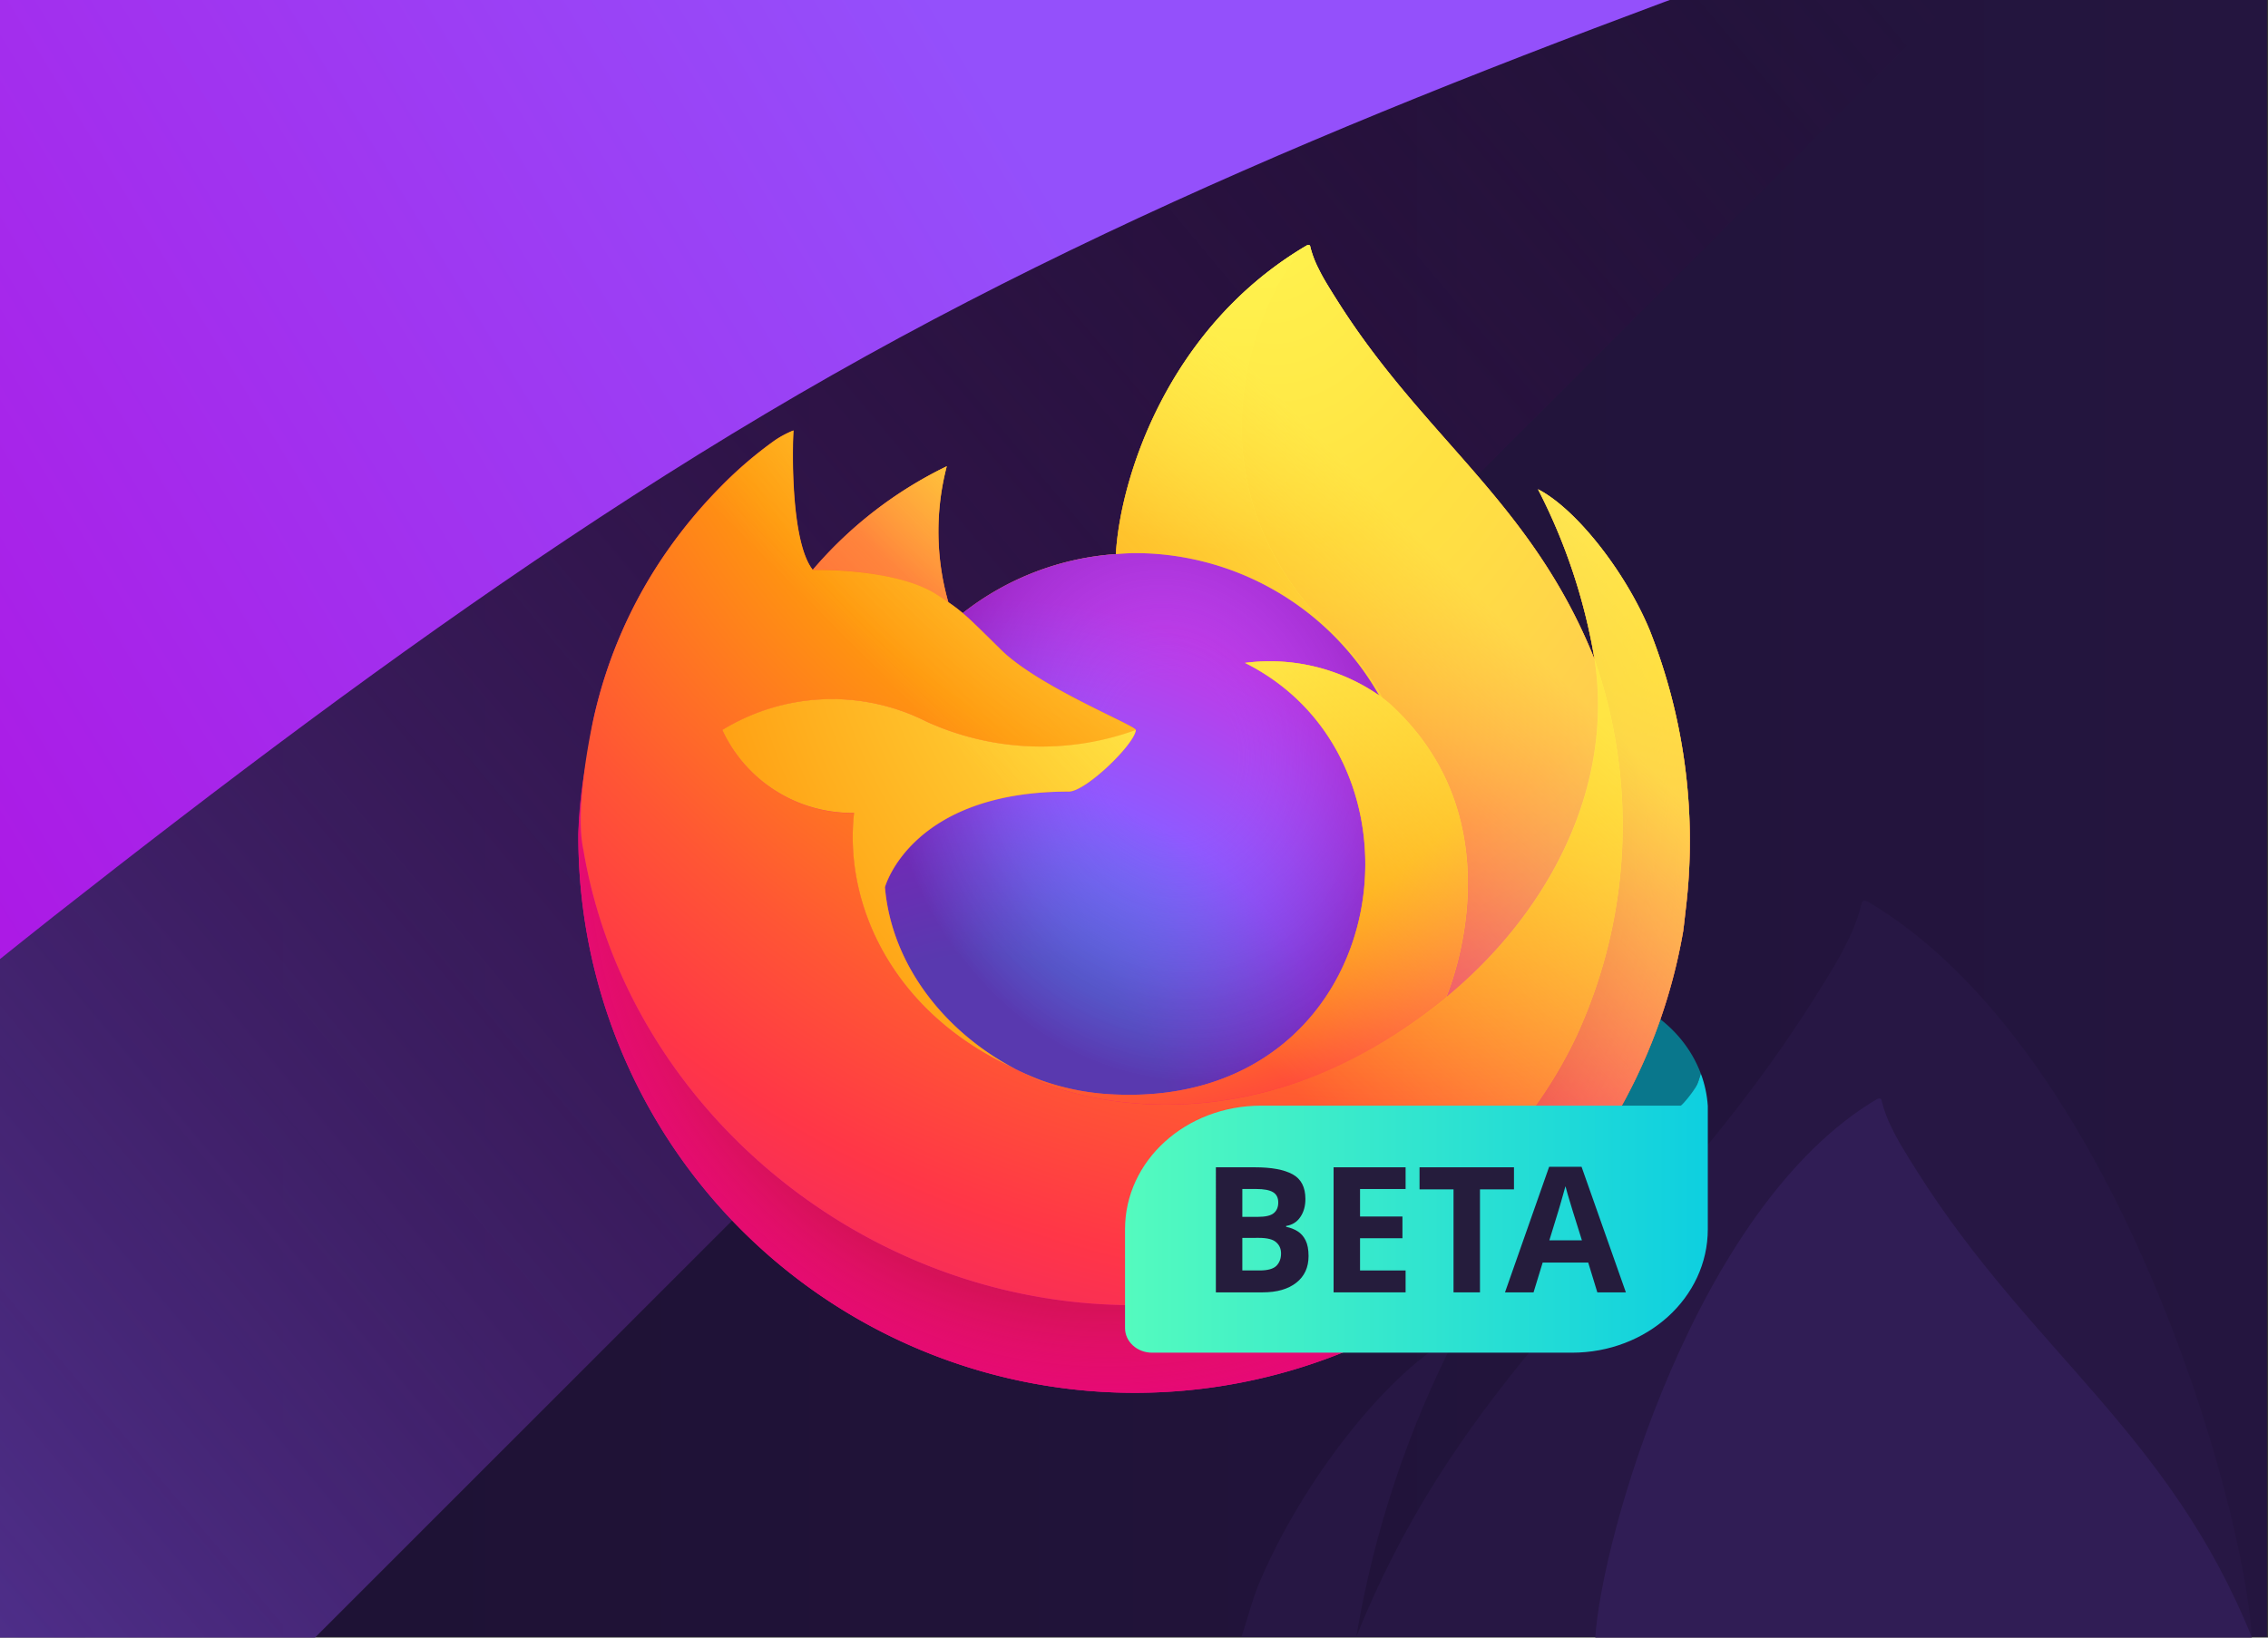
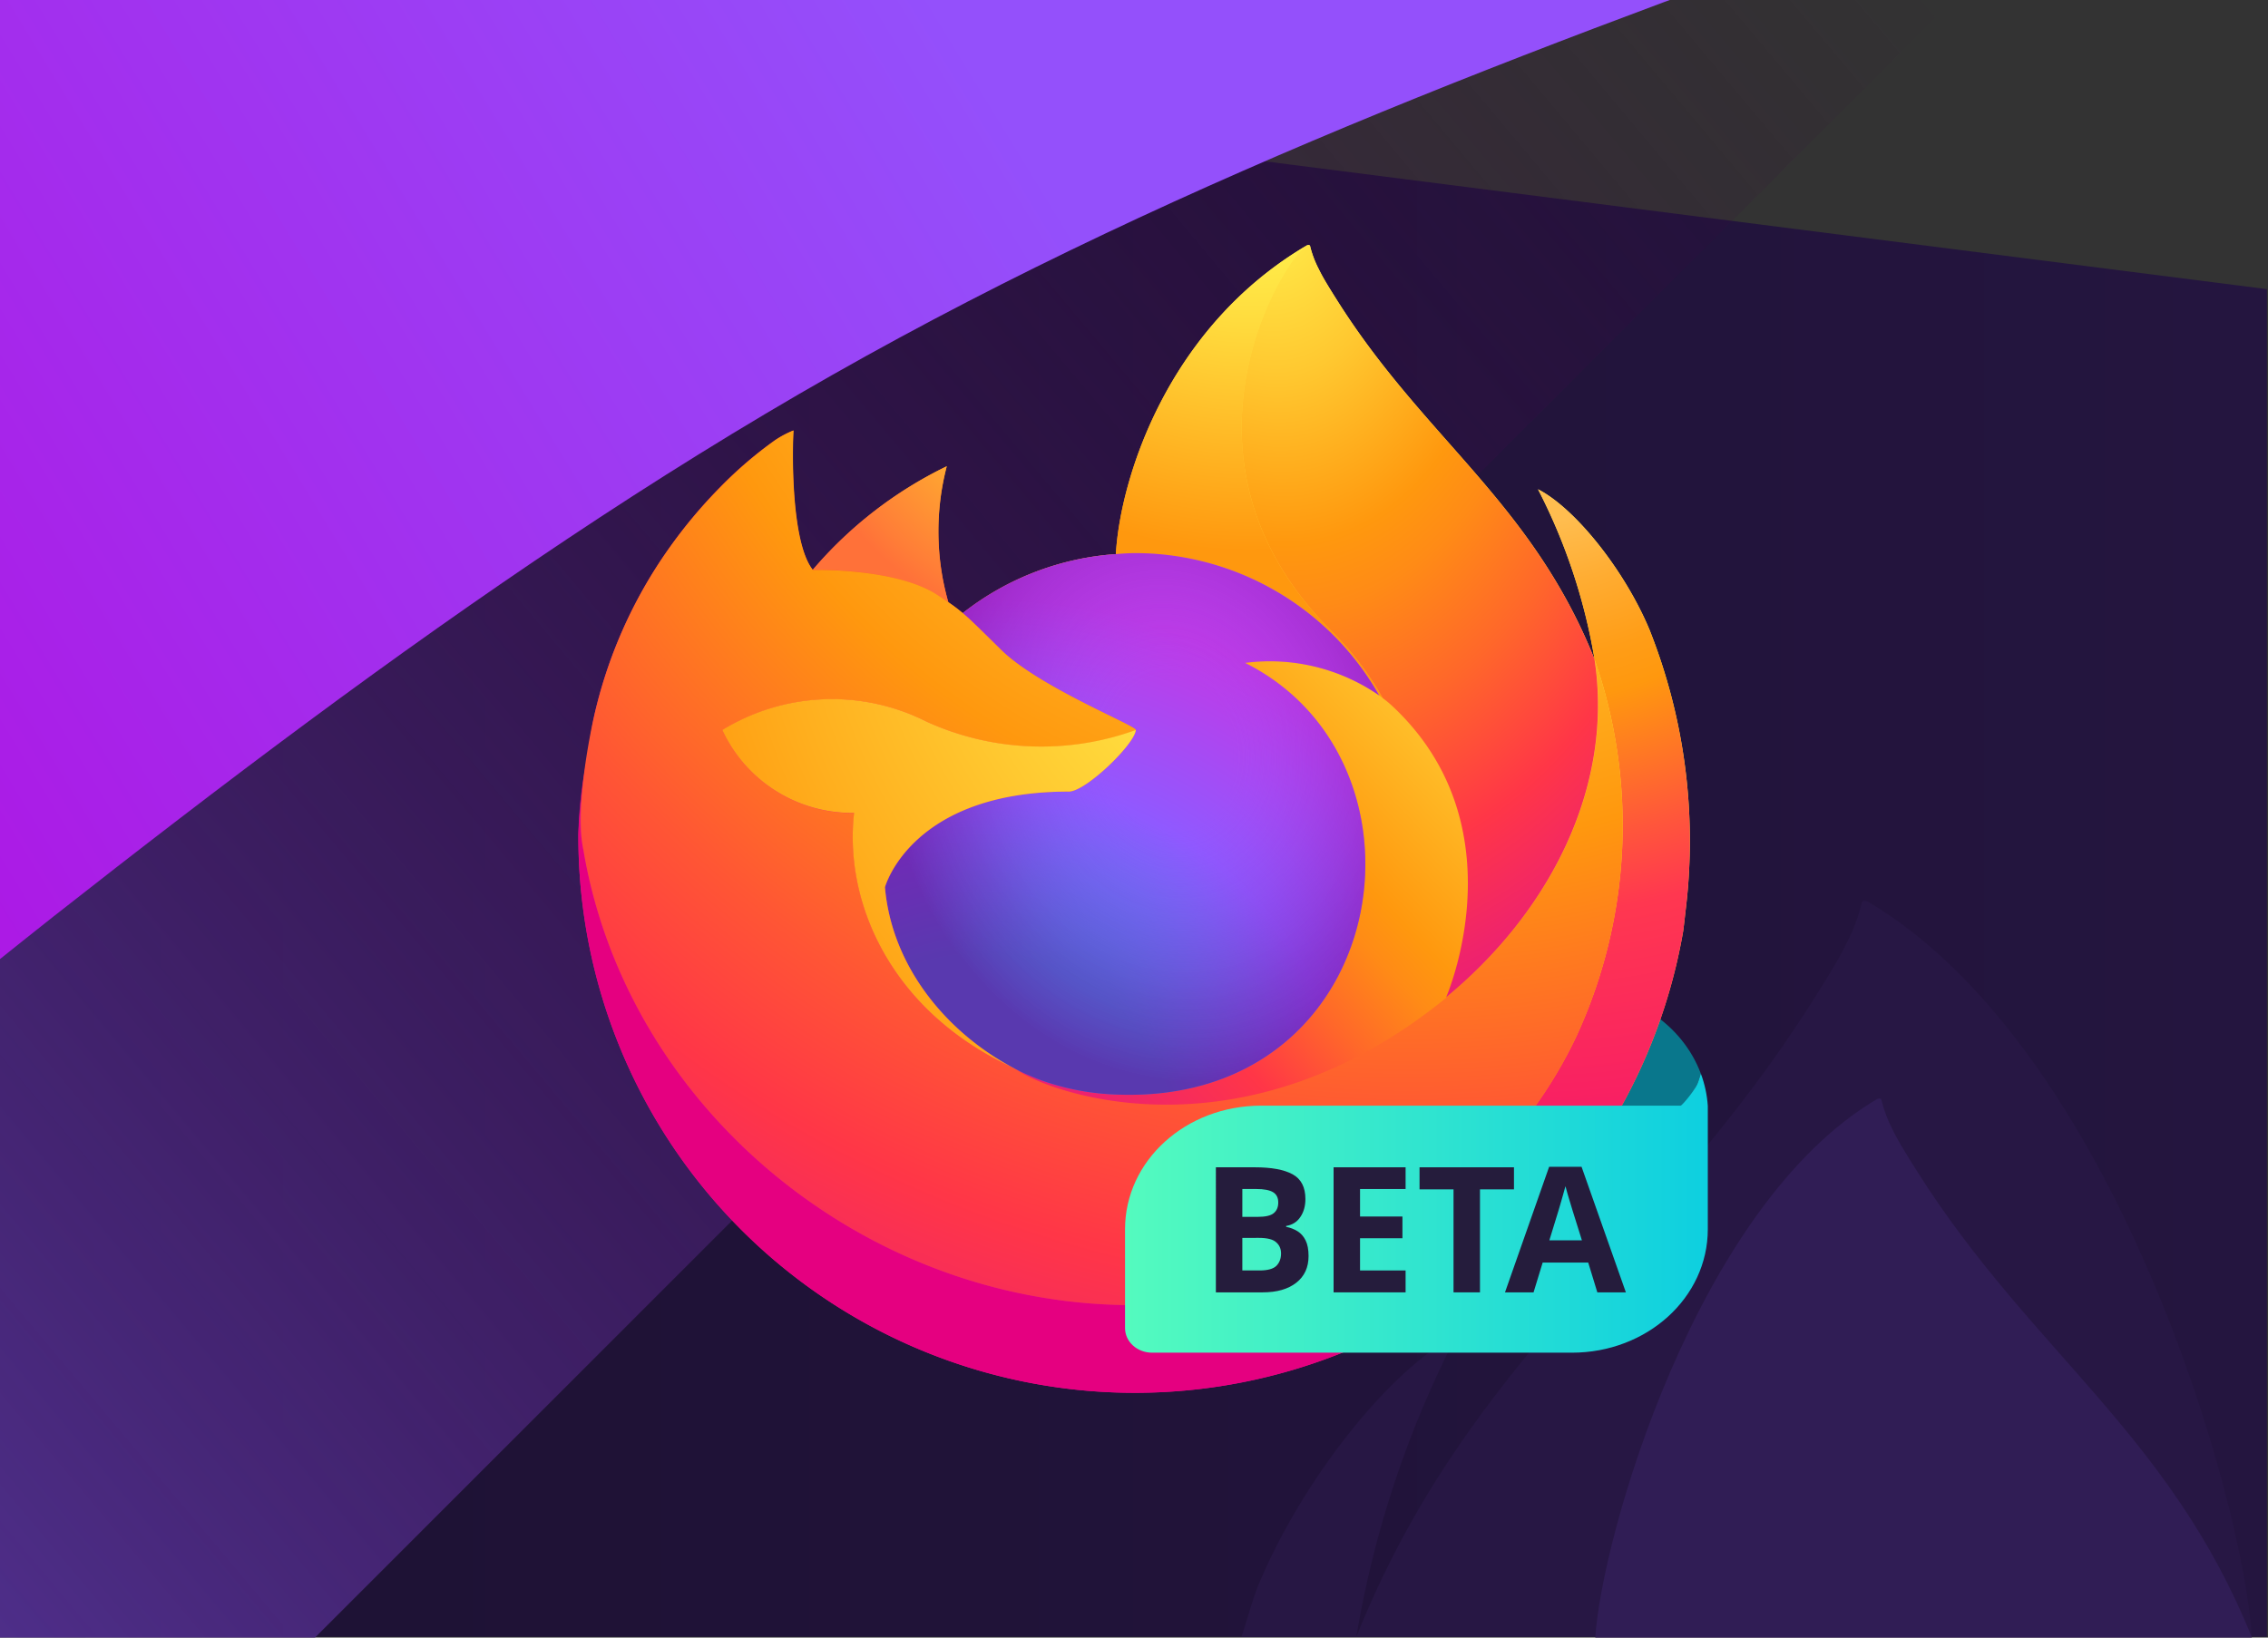
<svg xmlns="http://www.w3.org/2000/svg" xmlns:xlink="http://www.w3.org/1999/xlink" width="324px" height="234px" viewBox="0 0 324 234" version="1.1" id="SVGRoot">
  <rect x="0" y="0" width="324" height="234" fill="#333333" stroke="none" />
  <defs id="defs10">
    <linearGradient id="linearGradient1032">
      <stop style="stop-color:#54fbbe;stop-opacity:1" offset="0" id="stop1028" />
      <stop style="stop-color:#0ecfe0;stop-opacity:1" offset="1" id="stop1030" />
    </linearGradient>
    <linearGradient id="linearGradient1261">
      <stop style="stop-color:#1d1133;stop-opacity:1;" offset="0" id="stop1257" />
      <stop style="stop-color:#24153f;stop-opacity:1" offset="1" id="stop1259" />
    </linearGradient>
    <linearGradient id="linearGradient1208">
      <stop style="stop-color:#4e2e89;stop-opacity:1" offset="0" id="stop1204" />
      <stop style="stop-color:#330032;stop-opacity:0;" offset="1" id="stop1206" />
    </linearGradient>
    <linearGradient id="linearGradient1166">
      <stop style="stop-color:#ad17e4;stop-opacity:1" offset="0" id="stop1162" />
      <stop style="stop-color:#9450fb;stop-opacity:1" offset="1" id="stop1164" />
    </linearGradient>
    <linearGradient id="a" x1="70.786" y1="12.393" x2="6.447" y2="74.468" gradientUnits="userSpaceOnUse" gradientTransform="translate(3.7,-0.004)">
      <stop offset=".048" stop-color="#fff44f" id="stop834" />
      <stop offset=".111" stop-color="#ffe847" id="stop836" />
      <stop offset=".225" stop-color="#ffc830" id="stop838" />
      <stop offset=".368" stop-color="#ff980e" id="stop840" />
      <stop offset=".401" stop-color="#ff8b16" id="stop842" />
      <stop offset=".462" stop-color="#ff672a" id="stop844" />
      <stop offset=".534" stop-color="#ff3647" id="stop846" />
      <stop offset=".705" stop-color="#e31587" id="stop848" />
    </linearGradient>
    <radialGradient id="b" cx="-7907.187" cy="-8515.121" r="80.797" gradientTransform="translate(7978.7,8523.996)" gradientUnits="userSpaceOnUse">
      <stop offset=".129" stop-color="#ffbd4f" id="stop851" />
      <stop offset=".186" stop-color="#ffac31" id="stop853" />
      <stop offset=".247" stop-color="#ff9d17" id="stop855" />
      <stop offset=".283" stop-color="#ff980e" id="stop857" />
      <stop offset=".403" stop-color="#ff563b" id="stop859" />
      <stop offset=".467" stop-color="#ff3750" id="stop861" />
      <stop offset=".71" stop-color="#f5156c" id="stop863" />
      <stop offset=".782" stop-color="#eb0878" id="stop865" />
      <stop offset=".86" stop-color="#e50080" id="stop867" />
    </radialGradient>
    <radialGradient id="c" cx="-7936.711" cy="-8482.089" r="80.797" gradientTransform="translate(7978.7,8523.996)" gradientUnits="userSpaceOnUse">
      <stop offset=".3" stop-color="#960e18" id="stop870" />
      <stop offset=".351" stop-color="#b11927" stop-opacity=".74" id="stop872" />
      <stop offset=".435" stop-color="#db293d" stop-opacity=".343" id="stop874" />
      <stop offset=".497" stop-color="#f5334b" stop-opacity=".094" id="stop876" />
      <stop offset=".53" stop-color="#ff3750" stop-opacity="0" id="stop878" />
    </radialGradient>
    <radialGradient id="d" cx="-7926.97" cy="-8533.457" r="58.534" gradientTransform="translate(7978.7,8523.996)" gradientUnits="userSpaceOnUse">
      <stop offset=".132" stop-color="#fff44f" id="stop881" />
      <stop offset=".252" stop-color="#ffdc3e" id="stop883" />
      <stop offset=".506" stop-color="#ff9d12" id="stop885" />
      <stop offset=".526" stop-color="#ff980e" id="stop887" />
    </radialGradient>
    <radialGradient id="e" cx="-7945.648" cy="-8460.984" r="38.471" gradientTransform="translate(7978.7,8523.996)" gradientUnits="userSpaceOnUse">
      <stop offset=".353" stop-color="#3a8ee6" id="stop890" />
      <stop offset=".472" stop-color="#5c79f0" id="stop892" />
      <stop offset=".669" stop-color="#9059ff" id="stop894" />
      <stop offset="1" stop-color="#c139e6" id="stop896" />
    </radialGradient>
    <radialGradient id="f" cx="-7935.62" cy="-8491.546" r="20.397" gradientTransform="matrix(0.972,-0.235,0.275,1.138,10095.002,7833.794)" gradientUnits="userSpaceOnUse">
      <stop offset=".206" stop-color="#9059ff" stop-opacity="0" id="stop899" />
      <stop offset=".278" stop-color="#8c4ff3" stop-opacity=".064" id="stop901" />
      <stop offset=".747" stop-color="#7716a8" stop-opacity=".45" id="stop903" />
      <stop offset=".975" stop-color="#6e008b" stop-opacity=".6" id="stop905" />
    </radialGradient>
    <radialGradient id="g" cx="-7937.731" cy="-8518.427" r="27.676" gradientTransform="translate(7978.7,8523.996)" gradientUnits="userSpaceOnUse">
      <stop offset="0" stop-color="#ffe226" id="stop908" />
      <stop offset=".121" stop-color="#ffdb27" id="stop910" />
      <stop offset=".295" stop-color="#ffc82a" id="stop912" />
      <stop offset=".502" stop-color="#ffa930" id="stop914" />
      <stop offset=".732" stop-color="#ff7e37" id="stop916" />
      <stop offset=".792" stop-color="#ff7139" id="stop918" />
    </radialGradient>
    <radialGradient id="h" cx="-7915.977" cy="-8535.981" r="118.081" gradientTransform="translate(7978.7,8523.996)" gradientUnits="userSpaceOnUse">
      <stop offset=".113" stop-color="#fff44f" id="stop921" />
      <stop offset=".456" stop-color="#ff980e" id="stop923" />
      <stop offset=".622" stop-color="#ff5634" id="stop925" />
      <stop offset=".716" stop-color="#ff3647" id="stop927" />
      <stop offset=".904" stop-color="#e31587" id="stop929" />
    </radialGradient>
    <radialGradient id="i" cx="-7927.165" cy="-8522.859" r="86.499" gradientTransform="matrix(0.105,0.995,-0.653,0.069,-4680.304,8470.187)" gradientUnits="userSpaceOnUse">
      <stop offset="0" stop-color="#fff44f" id="stop932" />
      <stop offset=".06" stop-color="#ffe847" id="stop934" />
      <stop offset=".168" stop-color="#ffc830" id="stop936" />
      <stop offset=".304" stop-color="#ff980e" id="stop938" />
      <stop offset=".356" stop-color="#ff8b16" id="stop940" />
      <stop offset=".455" stop-color="#ff672a" id="stop942" />
      <stop offset=".57" stop-color="#ff3647" id="stop944" />
      <stop offset=".737" stop-color="#e31587" id="stop946" />
    </radialGradient>
    <radialGradient id="j" cx="-7938.383" cy="-8508.176" r="73.72" gradientTransform="translate(7978.7,8523.996)" gradientUnits="userSpaceOnUse">
      <stop offset=".137" stop-color="#fff44f" id="stop949" />
      <stop offset=".48" stop-color="#ff980e" id="stop951" />
      <stop offset=".592" stop-color="#ff5634" id="stop953" />
      <stop offset=".655" stop-color="#ff3647" id="stop955" />
      <stop offset=".904" stop-color="#e31587" id="stop957" />
    </radialGradient>
    <radialGradient id="k" cx="-7918.923" cy="-8503.861" r="80.686" gradientTransform="translate(7978.7,8523.996)" gradientUnits="userSpaceOnUse">
      <stop offset=".094" stop-color="#fff44f" id="stop960" />
      <stop offset=".231" stop-color="#ffe141" id="stop962" />
      <stop offset=".509" stop-color="#ffaf1e" id="stop964" />
      <stop offset=".626" stop-color="#ff980e" id="stop966" />
    </radialGradient>
    <linearGradient id="l" x1="70.013" y1="12.061" x2="15.267" y2="66.806" gradientUnits="userSpaceOnUse" gradientTransform="translate(3.7,-0.004)">
      <stop offset=".167" stop-color="#fff44f" stop-opacity=".8" id="stop969" />
      <stop offset=".266" stop-color="#fff44f" stop-opacity=".634" id="stop971" />
      <stop offset=".489" stop-color="#fff44f" stop-opacity=".217" id="stop973" />
      <stop offset=".6" stop-color="#fff44f" stop-opacity="0" id="stop975" />
    </linearGradient>
    <linearGradient xlink:href="#linearGradient1166" id="linearGradient1168" x1="-12.471" y1="62.41" x2="89.487" y2="0.269" gradientUnits="userSpaceOnUse" />
    <linearGradient xlink:href="#linearGradient1208" id="linearGradient1210" x1="2e-06" y1="133.722" x2="172.222" y2="-10.722" gradientUnits="userSpaceOnUse" />
    <linearGradient xlink:href="#linearGradient1261" id="linearGradient1263" x1="0" y1="117" x2="324" y2="117" gradientUnits="userSpaceOnUse" />
    <linearGradient xlink:href="#l" id="linearGradient1279" gradientUnits="userSpaceOnUse" gradientTransform="translate(3.7,-0.004)" x1="70.013" y1="12.061" x2="15.267" y2="66.806" />
    <linearGradient xlink:href="#linearGradient1032" id="linearGradient1034" x1="324" y1="137.667" x2="476.439" y2="137.667" gradientUnits="userSpaceOnUse" gradientTransform="matrix(0.546,0,0,0.496,-16.229,107.367)" />
  </defs>
  <g id="layer1">
    <g transform="matrix(1.62,0,0,1.62,-3.24e-6,17.37)" id="g55">
-       <path style="opacity:1;fill:url(#linearGradient1263);fill-opacity:1;fill-rule:evenodd;stroke:none;stroke-width:4.972;stroke-miterlimit:4;stroke-dasharray:none;stroke-opacity:0.078;paint-order:markers fill stroke" d="M 0 0 L 0 201.775 L 0 234 L 324 234 L 324 41.334 L 324 0 L 0 0 z " transform="matrix(0.617,0,0,0.617,2e-6,-10.722)" id="rect1049" />
+       <path style="opacity:1;fill:url(#linearGradient1263);fill-opacity:1;fill-rule:evenodd;stroke:none;stroke-width:4.972;stroke-miterlimit:4;stroke-dasharray:none;stroke-opacity:0.078;paint-order:markers fill stroke" d="M 0 0 L 0 201.775 L 0 234 L 324 234 L 324 41.334 L 0 0 z " transform="matrix(0.617,0,0,0.617,2e-6,-10.722)" id="rect1049" />
      <path style="opacity:1;fill:url(#linearGradient1210);fill-opacity:1;fill-rule:evenodd;stroke:none;stroke-width:3.069;stroke-miterlimit:4;stroke-dasharray:none;stroke-opacity:0.078;paint-order:markers fill stroke" d="M 172.222,-10.722 H 2e-6 V 113.831 133.722 H 27.778 Z" id="path1187" />
      <path style="opacity:1;fill:url(#linearGradient1168);fill-opacity:1;fill-rule:evenodd;stroke:none;stroke-width:3.069;stroke-miterlimit:4;stroke-dasharray:none;stroke-opacity:0.078;paint-order:markers fill stroke" d="M 147.248,-10.722 H 2e-6 v 84.592 c 1.557,-1.233 3.107,-2.489 4.667,-3.715 7.462,-5.863 14.953,-11.634 22.502,-17.221 3.774,-2.793 7.563,-5.541 11.37,-8.231 3.807,-2.69 7.632,-5.322 11.479,-7.886 3.847,-2.564 7.715,-5.058 11.609,-7.473 3.894,-2.414 7.812,-4.748 11.76,-6.99 3.948,-2.242 7.925,-4.393 11.927,-6.462 4.002,-2.07 8.03,-4.058 12.079,-5.979 4.049,-1.92 8.12,-3.771 12.209,-5.565 4.089,-1.794 8.195,-3.531 12.317,-5.222 8.243,-3.381 16.545,-6.578 24.875,-9.684 0.151,-0.056 0.303,-0.109 0.453,-0.165 z" id="path1081" />
    </g>
    <g id="g1047" transform="matrix(1.619,0,0,1.619,124.804,76.884)">
      <path id="path1237" d="m 87.615,32.023 c 21.919,12.834 33.307,53.082 33.992,64.966 -1.018,-0.07 -89.15,-10e-6 -89.15,-10e-6 0.51,-1.522 0.897,-3.077 1.49,-4.574 3.792,-9.123 11.485,-18.975 17.508,-22.088 -4.296,8.32 -7.277,17.254 -8.838,26.487 l -0.018,0.146 C 52.465,72.36 69.198,62.442 82.862,40.845 c 0.691,-1.092 1.381,-2.186 2.054,-3.341 0.385,-0.66 0.695,-1.254 0.963,-1.801 0.567,-1.098 1.004,-2.256 1.302,-3.455 -8.42e-4,-0.115 0.084,-0.211 0.197,-0.225 0.054,-0.015 0.111,-0.015 0.165,0 0.012,0 0.03,0.019 0.043,0.024 0.013,0.005 0.042,0.025 0.062,0.034 z" style="fill:#271744;fill-opacity:1;stroke-width:2.252" />
    </g>
    <path id="path1054" style="fill:#09778c;fill-opacity:1;stroke-width:2.618;stroke-linecap:round;stroke-linejoin:bevel" d="m 180.275,141.434 c -10.769,0 -19.438,7.873 -19.438,17.652 0,9.779 8.669,17.651 19.438,17.651 h 44.376 c 8.756,0 16.036,-5.239 18.484,-12.441 -0.107,0.128 -0.17,0.285 -0.294,0.398 -0.35,0.318 -0.767,0.575 -1.231,0.753 -0.464,0.177 -0.974,0.275 -1.51,0.275 h -15.566 c 1.346,0 2.66,-0.123 3.927,-0.357 1.268,-0.234 2.49,-0.58 3.653,-1.026 1.164,-0.445 2.269,-0.99 3.302,-1.623 1.034,-0.633 1.996,-1.355 2.875,-2.152 0.878,-0.798 1.673,-1.672 2.37,-2.61 0.697,-0.939 1.297,-1.942 1.788,-2.999 0.229,-0.492 0.347,-1.032 0.527,-1.546 -2.603,-6.959 -9.76,-11.973 -18.325,-11.973 z" />
    <path style="fill:#301d55;fill-opacity:1;stroke-width:2.675" d="m 268.275,156.974 c -26.042,15.248 -39.574,63.068 -40.387,77.187 1.071,-0.074 75.098,-0.014 93.85,0 v -0.079 c -11.725,-29.191 -31.59,-40.98 -47.817,-66.626 -0.821,-1.297 -1.641,-2.597 -2.441,-3.97 -0.457,-0.784 -0.826,-1.49 -1.144,-2.14 -0.673,-1.304 -1.193,-2.68 -1.547,-4.105 7.9e-4,-0.136 -0.099,-0.251 -0.234,-0.268 -0.064,-0.018 -0.132,-0.018 -0.196,0 -0.013,0 -0.035,0.023 -0.051,0.028 -0.016,0.006 -0.05,0.03 -0.074,0.041 z" id="path1223" />
    <g id="g1277" transform="translate(1.6755429e-6,1.2156599e-6)">
      <path style="fill:url(#a)" id="path980" d="m 79.616,26.827 c -1.684,-4.052 -5.1,-8.427 -7.775,-9.81 a 40.266,40.266 0 0 1 3.925,11.764 l 0.007,0.065 c -4.382,-10.925 -11.813,-15.33 -17.882,-24.922 -0.307,-0.485 -0.614,-0.971 -0.913,-1.484 -0.171,-0.293 -0.308,-0.557 -0.427,-0.8 a 7.053,7.053 0 0 1 -0.578,-1.535 0.1,0.1 0 0 0 -0.088,-0.1 0.138,0.138 0 0 0 -0.073,0 c -0.005,0 -0.013,0.009 -0.019,0.011 -0.006,0.002 -0.019,0.011 -0.028,0.015 l 0.015,-0.026 c -9.735,5.7 -13.038,16.252 -13.342,21.53 a 19.387,19.387 0 0 0 -10.666,4.111 11.587,11.587 0 0 0 -1,-0.758 17.968,17.968 0 0 1 -0.109,-9.473 28.705,28.705 0 0 0 -9.329,7.21 h -0.018 c -1.536,-1.947 -1.428,-8.367 -1.34,-9.708 a 6.928,6.928 0 0 0 -1.294,0.687 28.225,28.225 0 0 0 -3.788,3.245 33.845,33.845 0 0 0 -3.623,4.347 v 0.006 -0.007 a 32.733,32.733 0 0 0 -5.2,11.743 l -0.052,0.256 c -0.073,0.341 -0.336,2.049 -0.381,2.42 0,0.029 -0.006,0.056 -0.009,0.085 A 36.937,36.937 0 0 0 5,41.042 v 0.2 a 38.759,38.759 0 0 0 76.954,6.554 c 0.065,-0.5 0.118,-0.995 0.176,-1.5 a 39.857,39.857 0 0 0 -2.514,-19.469 z m -44.67,30.338 c 0.181,0.087 0.351,0.181 0.537,0.264 l 0.027,0.017 q -0.282,-0.135 -0.564,-0.281 z m 8.878,-23.376 z m 31.952,-4.934 v -0.037 l 0.007,0.041 z" transform="matrix(2.051,0,0,2.051,72.369,35.009)" />
      <path style="fill:url(#b)" id="path982" d="m 79.616,26.827 c -1.684,-4.052 -5.1,-8.427 -7.775,-9.81 a 40.266,40.266 0 0 1 3.925,11.764 v 0.037 l 0.007,0.041 a 35.1,35.1 0 0 1 -1.206,26.158 c -4.442,9.531 -15.194,19.3 -32.024,18.825 -18.185,-0.515 -34.2,-14.009 -37.194,-31.683 -0.545,-2.787 0,-4.2 0.274,-6.465 A 28.876,28.876 0 0 0 5,41.042 v 0.2 a 38.759,38.759 0 0 0 76.954,6.554 c 0.065,-0.5 0.118,-0.995 0.176,-1.5 a 39.857,39.857 0 0 0 -2.514,-19.469 z" transform="matrix(2.051,0,0,2.051,72.369,35.009)" />
-       <path style="fill:url(#c)" id="path984" d="m 79.616,26.827 c -1.684,-4.052 -5.1,-8.427 -7.775,-9.81 a 40.266,40.266 0 0 1 3.925,11.764 v 0.037 l 0.007,0.041 a 35.1,35.1 0 0 1 -1.206,26.158 c -4.442,9.531 -15.194,19.3 -32.024,18.825 -18.185,-0.515 -34.2,-14.009 -37.194,-31.683 -0.545,-2.787 0,-4.2 0.274,-6.465 A 28.876,28.876 0 0 0 5,41.042 v 0.2 a 38.759,38.759 0 0 0 76.954,6.554 c 0.065,-0.5 0.118,-0.995 0.176,-1.5 a 39.857,39.857 0 0 0 -2.514,-19.469 z" transform="matrix(2.051,0,0,2.051,72.369,35.009)" />
      <path style="fill:url(#d)" id="path986" d="m 60.782,31.383 c 0.084,0.059 0.162,0.118 0.241,0.177 a 21.1,21.1 0 0 0 -3.6,-4.695 C 45.377,14.817 54.266,0.742 55.765,0.027 l 0.015,-0.022 c -9.735,5.7 -13.038,16.252 -13.342,21.53 0.452,-0.031 0.9,-0.069 1.362,-0.069 a 19.56,19.56 0 0 1 16.982,9.917 z" transform="matrix(2.051,0,0,2.051,72.369,35.009)" />
      <path style="fill:url(#e)" id="path988" d="m 43.825,33.789 c -0.064,0.964 -3.47,4.289 -4.661,4.289 -11.021,0 -12.81,6.667 -12.81,6.667 0.488,5.614 4.4,10.238 9.129,12.684 0.216,0.112 0.435,0.213 0.654,0.312 q 0.569,0.252 1.138,0.466 a 17.235,17.235 0 0 0 5.043,0.973 c 19.317,0.906 23.059,-23.1 9.119,-30.066 a 13.38,13.38 0 0 1 9.345,2.269 19.56,19.56 0 0 0 -16.982,-9.917 c -0.46,0 -0.91,0.038 -1.362,0.069 a 19.387,19.387 0 0 0 -10.666,4.111 c 0.591,0.5 1.258,1.168 2.663,2.553 2.63,2.591 9.375,5.275 9.39,5.59 z" transform="matrix(2.051,0,0,2.051,72.369,35.009)" />
      <path style="fill:url(#f)" id="path990" d="m 43.825,33.789 c -0.064,0.964 -3.47,4.289 -4.661,4.289 -11.021,0 -12.81,6.667 -12.81,6.667 0.488,5.614 4.4,10.238 9.129,12.684 0.216,0.112 0.435,0.213 0.654,0.312 q 0.569,0.252 1.138,0.466 a 17.235,17.235 0 0 0 5.043,0.973 c 19.317,0.906 23.059,-23.1 9.119,-30.066 a 13.38,13.38 0 0 1 9.345,2.269 19.56,19.56 0 0 0 -16.982,-9.917 c -0.46,0 -0.91,0.038 -1.362,0.069 a 19.387,19.387 0 0 0 -10.666,4.111 c 0.591,0.5 1.258,1.168 2.663,2.553 2.63,2.591 9.375,5.275 9.39,5.59 z" transform="matrix(2.051,0,0,2.051,72.369,35.009)" />
      <path style="fill:url(#g)" id="path992" d="m 29.965,24.357 c 0.314,0.2 0.573,0.374 0.8,0.531 a 17.968,17.968 0 0 1 -0.109,-9.473 28.705,28.705 0 0 0 -9.329,7.21 c 0.189,-0.005 5.811,-0.106 8.638,1.732 z" transform="matrix(2.051,0,0,2.051,72.369,35.009)" />
      <path style="fill:url(#h)" id="path994" d="m 5.354,42.159 c 2.991,17.674 19.009,31.168 37.194,31.683 16.83,0.476 27.582,-9.294 32.024,-18.825 a 35.1,35.1 0 0 0 1.206,-26.158 v -0.037 c 0,-0.029 -0.006,-0.046 0,-0.037 l 0.007,0.065 c 1.375,8.977 -3.191,17.674 -10.329,23.555 l -0.022,0.05 c -13.908,11.327 -27.218,6.834 -29.912,5 q -0.282,-0.135 -0.564,-0.281 c -8.109,-3.876 -11.459,-11.264 -10.741,-17.6 a 9.953,9.953 0 0 1 -9.181,-5.775 14.618,14.618 0 0 1 14.249,-0.572 19.3,19.3 0 0 0 14.552,0.572 c -0.015,-0.315 -6.76,-3 -9.39,-5.59 -1.405,-1.385 -2.072,-2.052 -2.663,-2.553 a 11.587,11.587 0 0 0 -1,-0.758 c -0.23,-0.157 -0.489,-0.327 -0.8,-0.531 -2.827,-1.838 -8.449,-1.737 -8.635,-1.732 h -0.018 c -1.536,-1.947 -1.428,-8.367 -1.34,-9.708 a 6.928,6.928 0 0 0 -1.294,0.687 28.225,28.225 0 0 0 -3.788,3.245 33.845,33.845 0 0 0 -3.638,4.337 v 0.006 -0.007 a 32.733,32.733 0 0 0 -5.2,11.743 c -0.019,0.079 -1.396,6.099 -0.717,9.221 z" transform="matrix(2.051,0,0,2.051,72.369,35.009)" />
      <path style="fill:url(#i)" id="path996" d="m 57.425,26.865 a 21.1,21.1 0 0 1 3.6,4.7 c 0.213,0.161 0.412,0.321 0.581,0.476 8.787,8.1 4.183,19.55 3.84,20.365 7.138,-5.881 11.7,-14.578 10.329,-23.555 -4.384,-10.93 -11.815,-15.335 -17.884,-24.927 -0.307,-0.485 -0.614,-0.971 -0.913,-1.484 -0.171,-0.293 -0.308,-0.557 -0.427,-0.8 a 7.053,7.053 0 0 1 -0.578,-1.535 0.1,0.1 0 0 0 -0.088,-0.1 0.138,0.138 0 0 0 -0.073,0 c -0.005,0 -0.013,0.009 -0.019,0.011 -0.006,0.002 -0.019,0.011 -0.028,0.015 -1.499,0.711 -10.388,14.786 1.66,26.834 z" transform="matrix(2.051,0,0,2.051,72.369,35.009)" />
-       <path style="fill:url(#j)" id="path998" d="m 61.6,32.036 c -0.169,-0.155 -0.368,-0.315 -0.581,-0.476 -0.079,-0.059 -0.157,-0.118 -0.241,-0.177 a 13.38,13.38 0 0 0 -9.345,-2.269 c 13.94,6.97 10.2,30.972 -9.119,30.066 a 17.235,17.235 0 0 1 -5.043,-0.973 q -0.569,-0.213 -1.138,-0.466 c -0.219,-0.1 -0.438,-0.2 -0.654,-0.312 l 0.027,0.017 c 2.694,1.839 16,6.332 29.912,-5 l 0.022,-0.05 c 0.347,-0.81 4.951,-12.263 -3.84,-20.36 z" transform="matrix(2.051,0,0,2.051,72.369,35.009)" />
      <path style="fill:url(#k)" id="path1000" d="m 26.354,44.745 c 0,0 1.789,-6.667 12.81,-6.667 1.191,0 4.6,-3.325 4.661,-4.289 a 19.3,19.3 0 0 1 -14.552,-0.572 14.618,14.618 0 0 0 -14.249,0.572 9.953,9.953 0 0 0 9.181,5.775 c -0.718,6.337 2.632,13.725 10.741,17.6 0.181,0.087 0.351,0.181 0.537,0.264 -4.733,-2.445 -8.641,-7.069 -9.129,-12.683 z" transform="matrix(2.051,0,0,2.051,72.369,35.009)" />
-       <path style="fill:url(#linearGradient1279)" id="path1002" d="m 79.616,26.827 c -1.684,-4.052 -5.1,-8.427 -7.775,-9.81 a 40.266,40.266 0 0 1 3.925,11.764 l 0.007,0.065 c -4.382,-10.925 -11.813,-15.33 -17.882,-24.922 -0.307,-0.485 -0.614,-0.971 -0.913,-1.484 -0.171,-0.293 -0.308,-0.557 -0.427,-0.8 a 7.053,7.053 0 0 1 -0.578,-1.535 0.1,0.1 0 0 0 -0.088,-0.1 0.138,0.138 0 0 0 -0.073,0 c -0.005,0 -0.013,0.009 -0.019,0.011 -0.006,0.002 -0.019,0.011 -0.028,0.015 l 0.015,-0.026 c -9.735,5.7 -13.038,16.252 -13.342,21.53 0.452,-0.031 0.9,-0.069 1.362,-0.069 a 19.56,19.56 0 0 1 16.982,9.917 13.38,13.38 0 0 0 -9.345,-2.269 c 13.94,6.97 10.2,30.972 -9.119,30.066 a 17.235,17.235 0 0 1 -5.043,-0.973 q -0.569,-0.213 -1.138,-0.466 c -0.219,-0.1 -0.438,-0.2 -0.654,-0.312 l 0.027,0.017 q -0.282,-0.135 -0.564,-0.281 c 0.181,0.087 0.351,0.181 0.537,0.264 -4.733,-2.446 -8.641,-7.07 -9.129,-12.684 0,0 1.789,-6.667 12.81,-6.667 1.191,0 4.6,-3.325 4.661,-4.289 -0.015,-0.315 -6.76,-3 -9.39,-5.59 -1.405,-1.385 -2.072,-2.052 -2.663,-2.553 a 11.587,11.587 0 0 0 -1,-0.758 17.968,17.968 0 0 1 -0.109,-9.473 28.705,28.705 0 0 0 -9.329,7.21 h -0.018 c -1.536,-1.947 -1.428,-8.367 -1.34,-9.708 a 6.928,6.928 0 0 0 -1.294,0.687 28.225,28.225 0 0 0 -3.788,3.245 33.845,33.845 0 0 0 -3.623,4.347 v 0.006 -0.007 a 32.733,32.733 0 0 0 -5.2,11.743 l -0.052,0.256 c -0.073,0.341 -0.4,2.073 -0.447,2.445 0,0.028 0,-0.029 0,0 A 45.094,45.094 0 0 0 5,41.042 v 0.2 a 38.759,38.759 0 0 0 76.954,6.554 c 0.065,-0.5 0.118,-0.995 0.176,-1.5 a 39.857,39.857 0 0 0 -2.514,-19.469 z m -3.845,1.991 0.007,0.041 z" transform="matrix(2.051,0,0,2.051,72.369,35.009)" />
    </g>
    <path id="rect980" style="fill:url(#linearGradient1034);fill-opacity:1;stroke-width:2.618;stroke-linecap:round;stroke-linejoin:bevel" d="m 242.976,153.407 c -0.18,0.514 -0.298,1.053 -0.527,1.546 -0.491,1.057 -2.177,3.035 -2.35,3.035 h -15.566 -44.375 c -1.346,0 -2.66,0.124 -3.927,0.358 -1.268,0.234 -2.49,0.58 -3.653,1.026 -1.164,0.445 -2.269,0.989 -3.302,1.622 -1.034,0.633 -1.996,1.356 -2.875,2.153 -0.878,0.798 -1.673,1.671 -2.37,2.609 -0.697,0.939 -1.297,1.942 -1.788,2.999 -0.491,1.057 -0.872,2.167 -1.13,3.318 -0.258,1.151 -0.394,2.342 -0.394,3.564 v 14.135 c 0,1.948 1.727,3.517 3.873,3.517 h 15.566 44.375 c 1.346,0 2.66,-0.122 3.927,-0.356 1.268,-0.234 2.49,-0.58 3.653,-1.026 1.164,-0.445 2.269,-0.991 3.302,-1.624 1.034,-0.633 1.996,-1.354 2.875,-2.151 0.878,-0.798 1.673,-1.672 2.37,-2.61 0.697,-0.939 1.297,-1.943 1.788,-3 0.491,-1.057 0.872,-2.165 1.13,-3.316 0.258,-1.151 0.394,-2.345 0.394,-3.567 v -14.134 c 0,-0.226 0,-3.472 0,-3.472 -0.106,-1.615 -0.448,-3.158 -0.996,-4.625 z" />
    <g aria-label="BETA" id="text1075" style="font-style:normal;font-weight:normal;font-size:25.029px;line-height:1.25;font-family:sans-serif;letter-spacing:0px;word-spacing:0px;fill:#251c3c;fill-opacity:1;stroke:none;stroke-width:0.626" transform="translate(0,-11)">
      <path d="m 173.697,177.797 h 5.556 q 3.579,0 5.406,1.001 1.827,1.001 1.827,3.529 0,1.527 -0.726,2.578 -0.701,1.051 -2.027,1.276 v 0.125 q 0.901,0.175 1.627,0.626 0.726,0.451 1.151,1.302 0.425,0.851 0.425,2.253 0,2.428 -1.752,3.804 -1.752,1.377 -4.806,1.377 h -6.683 z m 3.779,7.083 h 2.203 q 1.652,0 2.278,-0.526 0.651,-0.526 0.651,-1.527 0,-1.026 -0.751,-1.477 -0.751,-0.451 -2.378,-0.451 h -2.002 z m 0,3.003 v 4.655 h 2.478 q 1.702,0 2.378,-0.651 0.676,-0.676 0.676,-1.777 0,-1.001 -0.701,-1.602 -0.676,-0.626 -2.478,-0.626 z" style="font-style:normal;font-variant:normal;font-weight:bold;font-stretch:normal;font-family:sans-serif;-inkscape-font-specification:'sans-serif Bold';fill:#251c3c;fill-opacity:1;stroke-width:0.626" id="path1077" />
      <path d="m 200.8,195.668 h -10.287 v -17.871 h 10.287 v 3.104 h -6.508 v 3.93 h 6.057 v 3.104 h -6.057 v 4.605 h 6.508 z" style="font-style:normal;font-variant:normal;font-weight:bold;font-stretch:normal;font-family:sans-serif;-inkscape-font-specification:'sans-serif Bold';fill:#251c3c;fill-opacity:1;stroke-width:0.626" id="path1079" />
      <path d="m 211.426,195.668 h -3.779 v -14.717 h -4.856 v -3.154 h 13.491 v 3.154 h -4.856 z" style="font-style:normal;font-variant:normal;font-weight:bold;font-stretch:normal;font-family:sans-serif;-inkscape-font-specification:'sans-serif Bold';fill:#251c3c;fill-opacity:1;stroke-width:0.626" id="path1082" />
      <path d="m 228.191,195.668 -1.302,-4.255 h -6.508 l -1.302,4.255 h -4.08 l 6.307,-17.946 h 4.63 l 6.332,17.946 z m -2.203,-7.434 -1.302,-4.155 q -0.125,-0.425 -0.325,-1.076 -0.2,-0.651 -0.4,-1.327 -0.2,-0.676 -0.325,-1.176 -0.125,0.501 -0.35,1.251 -0.2,0.726 -0.4,1.402 -0.175,0.651 -0.275,0.926 l -1.276,4.155 z" style="font-style:normal;font-variant:normal;font-weight:bold;font-stretch:normal;font-family:sans-serif;-inkscape-font-specification:'sans-serif Bold';fill:#251c3c;fill-opacity:1;stroke-width:0.626" id="path1084" />
    </g>
  </g>
</svg>